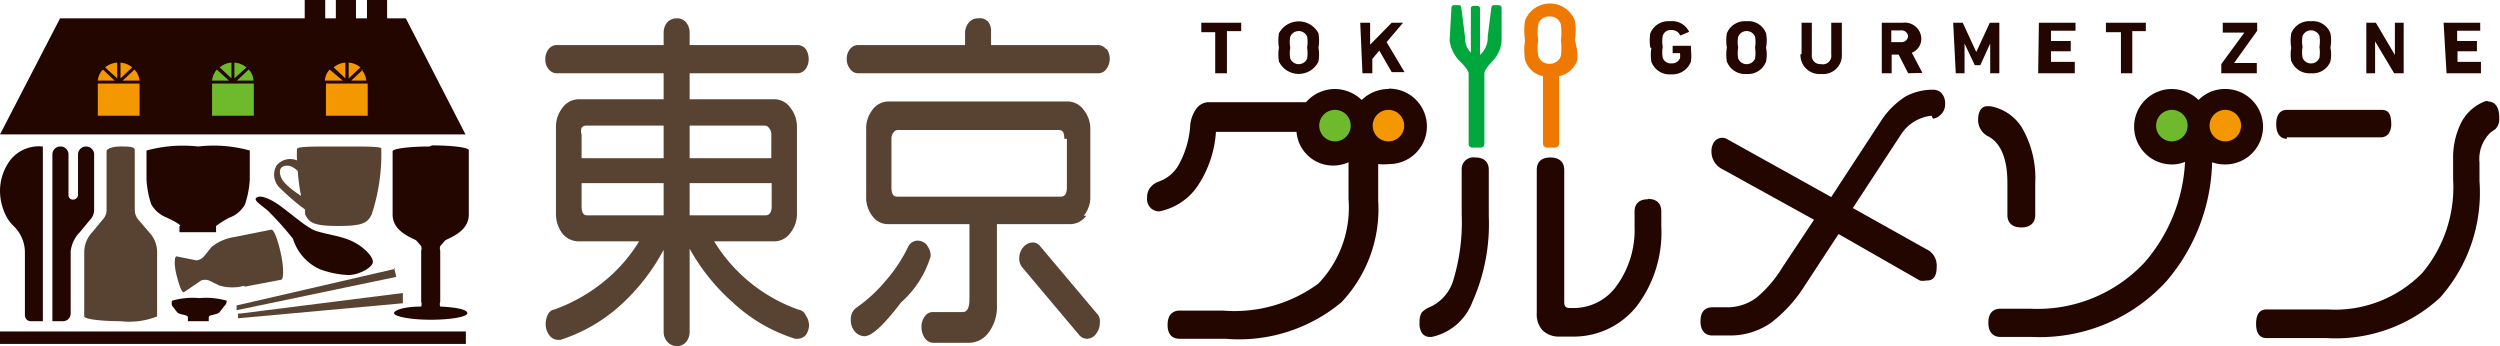
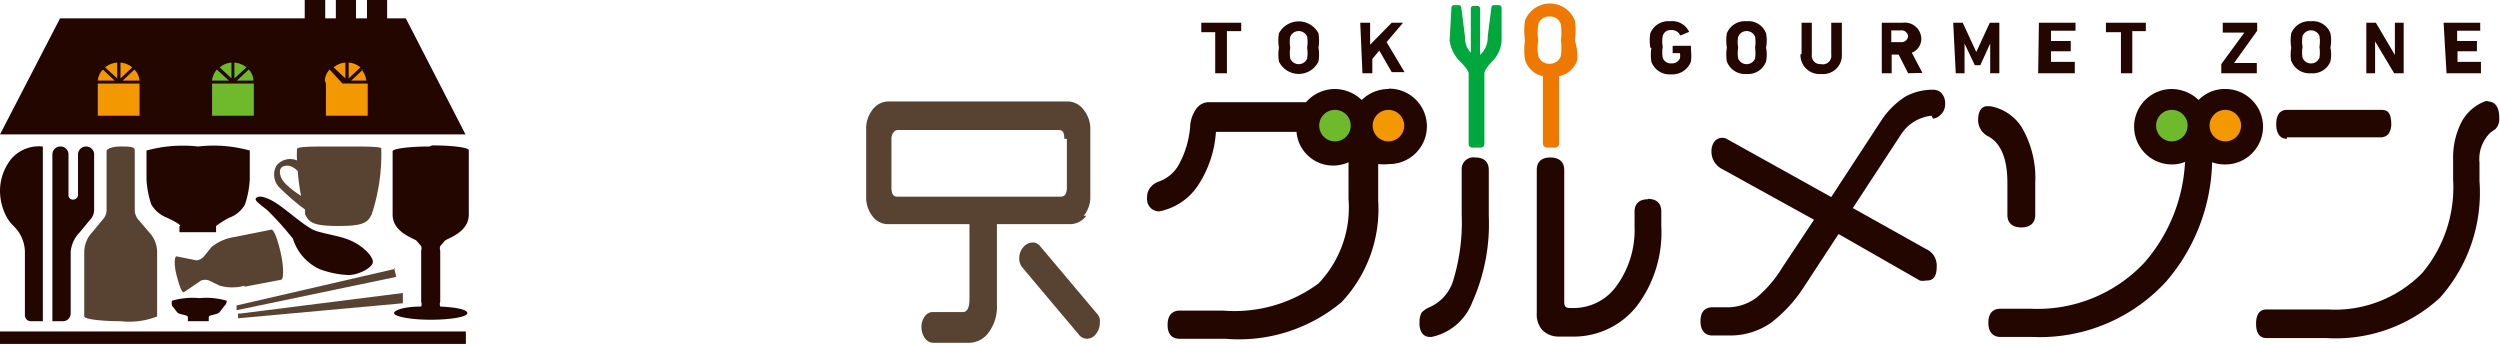
<svg xmlns="http://www.w3.org/2000/svg" viewBox="0 0 68.26 9.45">
  <defs>
    <style>.cls-3{fill:#240600}.cls-4{fill:#584332}.cls-5{fill:#6fba2c}.cls-6{fill:#f39800}</style>
  </defs>
  <g id="レイヤー_2" data-name="レイヤー 2">
    <g id="レイヤー_2-2" data-name="レイヤー 2">
      <path d="M43 .56a.73.73 0 0 0-1.36 0 1.69 1.69 0 0 0 0 .54 1.61 1.61 0 0 0 0 .53.64.64 0 0 0 .49.45v1.84a.11.11 0 0 0 .11.11h.22a.11.11 0 0 0 .11-.11V2.08a.66.66 0 0 0 .5-.45A1.61 1.61 0 0 0 43 1.1a1.69 1.69 0 0 0 0-.54m-1 .11a.3.3 0 0 1 .3-.22.31.31 0 0 1 .32.22 1.86 1.86 0 0 1 0 .43 1.75 1.75 0 0 1 0 .42.31.31 0 0 1-.32.22.3.3 0 0 1-.3-.22 1.34 1.34 0 0 1 0-.42 1.42 1.42 0 0 1 0-.43" fill="#ee7800" />
      <path d="M41 1.11v-.9a.08.08 0 0 0-.08-.07h-.13a.07.07 0 0 0-.07.07l-.1.79a.63.63 0 0 1-.21.5V.23a.07.07 0 0 0-.07-.07h-.11a.07.07 0 0 0-.07.07v1.21A.59.59 0 0 1 40 1l-.1-.79a.07.07 0 0 0-.07-.07h-.13a.07.07 0 0 0-.07.07l-.05.9a1 1 0 0 0 .33.61c.1.11.19.22.19.29v1.92a.1.1 0 0 0 .11.1h.22a.1.1 0 0 0 .1-.11V2.01c0-.09.1-.21.21-.33a.88.88 0 0 0 .26-.57" fill="#00a73c" />
      <path class="cls-3" d="M33.18 2V.88h-.38V.62h1.09v.23h-.39V2zM34.92 1.68a1.17 1.17 0 0 1 0-.38 1.2 1.2 0 0 1 0-.39.61.61 0 0 1 1.08 0 1.2 1.2 0 0 1 0 .39 1.17 1.17 0 0 1 0 .38.6.6 0 0 1-1.08 0m.77-.08a1 1 0 0 0 0-.3.91.91 0 0 0 0-.3.25.25 0 0 0-.46 0 .8.8 0 0 0 0 .3.84.84 0 0 0 0 .3.25.25 0 0 0 .46 0M37.14.62h.27v.6l.59-.6h.31l-.45.53.49.82H38l-.34-.59-.19.23V2h-.27zM45.06 1.3a1.2 1.2 0 0 1 0-.39.53.53 0 0 1 .54-.33.51.51 0 0 1 .52.29l-.24.1a.26.26 0 0 0-.25-.15.22.22 0 0 0-.23.16.8.8 0 0 0 0 .3.84.84 0 0 0 0 .3.23.23 0 0 0 .24.15.23.23 0 0 0 .23-.14.52.52 0 0 0 0-.14h-.2v-.2h.5v.11a1.39 1.39 0 0 1 0 .32.54.54 0 0 1-.54.35.53.53 0 0 1-.54-.34 1.17 1.17 0 0 1 0-.38M47.15 1.68a1.17 1.17 0 0 1 0-.38 1.2 1.2 0 0 1 0-.39.53.53 0 0 1 .54-.33.51.51 0 0 1 .53.33 1 1 0 0 1 0 .39.94.94 0 0 1 0 .38.52.52 0 0 1-.53.34.53.53 0 0 1-.54-.34m.77-.08a1 1 0 0 0 0-.3.91.91 0 0 0 0-.3.25.25 0 0 0-.46 0 .8.8 0 0 0 0 .3.84.84 0 0 0 0 .3.25.25 0 0 0 .46 0M49.19 1.48V.62h.28v.87a.23.23 0 0 0 .25.26.23.23 0 0 0 .28-.26V.62h.29v.86a.51.51 0 0 1-.56.54.52.52 0 0 1-.57-.54M52.1 2l-.26-.51h-.19V2h-.27V.62h.58a.45.45 0 0 1 .5.43.41.41 0 0 1-.26.39l.29.55zm0-1a.18.18 0 0 0-.2-.17h-.26v.32h.26a.18.18 0 0 0 .2-.18M53.33.62h.26l.37.8.37-.8h.26V2h-.25v-.81l-.27.59h-.15l-.28-.59V2h-.24zM55.67.62h1v.22H56v.28h.54v.28H56v.29h.65V2h-1zM57.91 2V.88h-.41V.62h1.09v.23h-.37V2zM60.65 2v-.25l.63-.86h-.59V.62h.94v.22l-.63.88h.62V2zM62.56 1.68a1.17 1.17 0 0 1 0-.38 1.2 1.2 0 0 1 0-.39.53.53 0 0 1 .54-.33.51.51 0 0 1 .53.33 1 1 0 0 1 0 .39.94.94 0 0 1 0 .38.52.52 0 0 1-.53.32.53.53 0 0 1-.54-.34m.77-.08a1 1 0 0 0 0-.3.91.91 0 0 0 0-.3.25.25 0 0 0-.46 0 .8.8 0 0 0 0 .3.84.84 0 0 0 0 .3.25.25 0 0 0 .46 0M64.61.62h.26l.52.88V.62h.24V2h-.26l-.52-.87V2h-.24zM66.72.62h1v.22h-.63v.28h.54v.28h-.53v.29h.64V2h-.94z" />
-       <path class="cls-4" d="M21.82 8.46a4.41 4.41 0 0 1-2.32-1.87h1.64a.54.54 0 0 0 .44-.23.83.83 0 0 0 .18-.53V3.48a.84.84 0 0 0-.18-.54.54.54 0 0 0-.44-.23h-2.31V2h2.92a.28.28 0 0 0 .25-.12.45.45 0 0 0 .08-.26.49.49 0 0 0-.08-.28.29.29 0 0 0-.22-.11h-2.95V.89a.44.44 0 0 0-.09-.27.32.32 0 0 0-.26-.12.34.34 0 0 0-.27.12.44.44 0 0 0-.09.27v.34h-2.93a.28.28 0 0 0-.21.11.43.43 0 0 0-.09.28.4.4 0 0 0 .09.27.28.28 0 0 0 .21.11h2.93v.71H15.8a.55.55 0 0 0-.44.23.84.84 0 0 0-.18.54v2.35a.89.89 0 0 0 .17.54.58.58 0 0 0 .45.22h1.65a4.27 4.27 0 0 1-.94 1.08 4.6 4.6 0 0 1-1.37.78.23.23 0 0 0-.18.14.53.53 0 0 0-.06.26.48.48 0 0 0 .09.29.3.3 0 0 0 .25.14h.06a4.47 4.47 0 0 0 1.7-1 5.56 5.56 0 0 0 1.12-1.46v2.24a.39.39 0 0 0 .1.27.34.34 0 0 0 .26.12.32.32 0 0 0 .26-.12.44.44 0 0 0 .09-.27V6.79A5.52 5.52 0 0 0 20 8.25a4.46 4.46 0 0 0 1.71 1h.06a.31.31 0 0 0 .23-.1.48.48 0 0 0 .09-.29.51.51 0 0 0-.09-.25.26.26 0 0 0-.17-.15M21 3.5a.24.24 0 0 1 .06.17v.65h-2.23v-.89h2.06a.14.14 0 0 1 .11.07m-.12 2.38h-2.05V5h2.24v.63c0 .22-.1.25-.18.25m-2.77-2.45v.89h-2.24v-.65a.27.27 0 0 1 0-.18.15.15 0 0 1 .13-.06zm0 1.57v.88h-2.06c-.08 0-.18 0-.18-.25V5zM25.31 6.69a.35.35 0 0 0-.26-.12.29.29 0 0 0-.25.16 4.12 4.12 0 0 1-.63.95 4 4 0 0 1-.8.73.39.39 0 0 0-.14.32.48.48 0 0 0 .1.31.36.36 0 0 0 .27.14c.12 0 .37-.09 1-.92A2.75 2.75 0 0 0 25.41 7a.45.45 0 0 0-.1-.3M30.2 1.34a.29.29 0 0 0-.2-.11h-2.94V.88A.44.44 0 0 0 27 .62a.3.3 0 0 0-.29-.12.32.32 0 0 0-.26.12.44.44 0 0 0-.1.26v.35h-2.93a.28.28 0 0 0-.21.11.4.4 0 0 0-.09.27.4.4 0 0 0 .09.27.26.26 0 0 0 .21.12H30a.26.26 0 0 0 .21-.12.44.44 0 0 0 .09-.27.46.46 0 0 0-.08-.27" />
      <path class="cls-4" d="M29.59 5.89a.79.79 0 0 0 .18-.53V3.55a.83.83 0 0 0-.18-.55.55.55 0 0 0-.44-.23h-4.89a.55.55 0 0 0-.44.23.82.82 0 0 0-.17.53v1.83a.83.83 0 0 0 .17.54.52.52 0 0 0 .44.22h2.21v2.05c0 .35-.14.35-.19.35h-.81a.26.26 0 0 0-.22.12.46.46 0 0 0-.09.29.53.53 0 0 0 .09.3.29.29 0 0 0 .22.13h1a.67.67 0 0 0 .53-.29 1.17 1.17 0 0 0 .22-.75v-2.2h2a.55.55 0 0 0 .44-.23m-.53-2.1v1.32c0 .23-.09.26-.18.26h-4.42c-.09 0-.19 0-.19-.26V3.79a.28.28 0 0 1 .06-.18.15.15 0 0 1 .13-.06h4.35c.09 0 .18 0 .18.24" />
      <path class="cls-4" d="M28.39 6.71a.26.26 0 0 0-.19-.09.35.35 0 0 0-.26.13.44.44 0 0 0-.11.29.37.37 0 0 0 .09.27l1.54 1.83a.29.29 0 0 0 .22.11.31.31 0 0 0 .25-.14.47.47 0 0 0 .1-.3.3.3 0 0 0-.09-.26z" />
      <path class="cls-3" d="M40.28 4.3a.32.32 0 0 0-.37.34v1.21a5.45 5.45 0 0 1-.22 1.77 1.17 1.17 0 0 1-.64.76.65.65 0 0 0-.23.15.49.49 0 0 0-.06.27.47.47 0 0 0 .07.3.26.26 0 0 0 .2.1h.06a1.53 1.53 0 0 0 1.11-.95 5.23 5.23 0 0 0 .45-2.35V4.64c0-.22-.13-.34-.37-.34M45 5.44c-.24 0-.37.12-.37.34v.4a2.59 2.59 0 0 1-.48 1.61 1.44 1.44 0 0 1-1.15.62h-.14c-.11 0-.15-.05-.15-.16V4.64c0-.22-.14-.34-.38-.34s-.37.12-.37.34v3.9a.66.66 0 0 0 .14.46.62.62 0 0 0 .45.19h.36a2.2 2.2 0 0 0 1.78-.83 3.33 3.33 0 0 0 .67-2.19v-.4c0-.22-.13-.34-.37-.34M52.78 3.24a.35.35 0 0 0 .2-.1.38.38 0 0 0 .13-.3.42.42 0 0 0-.11-.31.32.32 0 0 0-.21-.08 1.54 1.54 0 0 0-.77.19 2.23 2.23 0 0 0-.64.63L50 5.38 47.16 3.8a.27.27 0 0 0-.36.08.44.44 0 0 0-.07.26.53.53 0 0 0 .3.48L49.53 6l-.87 1.31a3.31 3.31 0 0 1-.68.8 1.32 1.32 0 0 1-.85.28h-.38c-.12 0-.32.05-.32.38s.2.39.32.39h.48a1.94 1.94 0 0 0 1.13-.35 3.86 3.86 0 0 0 .91-1l.93-1.42 2.22 1.27a.37.37 0 0 0 .16 0c.11 0 .3 0 .3-.38a.51.51 0 0 0-.06-.27.48.48 0 0 0-.23-.21l-2-1.12 1.31-2a1.13 1.13 0 0 1 .84-.52M62.44 3.75H65a.27.27 0 0 0 .22-.1.49.49 0 0 0 .07-.3C65.28 3 65.12 3 65 3h-2.56c-.13 0-.29.07-.29.39s.16.4.29.4M67.94 2.76h-.07a1.22 1.22 0 0 0-.66.57 2.12 2.12 0 0 0-.23 1v.57a3.64 3.64 0 0 1-.84 2.55 3.33 3.33 0 0 1-2.57 1h-1.69c-.13 0-.28.07-.28.39s.15.39.28.39h1.63a4.2 4.2 0 0 0 3.11-1.1 4.32 4.32 0 0 0 1.08-3.19v-.5a1 1 0 0 1 .3-.82l.14-.1a.4.4 0 0 0 .1-.3c0-.37-.17-.45-.32-.45M0 9.05h12.72v.34H0z" />
      <path class="cls-4" d="M9.28 4c-.84 0-1.16 0-1.17.07a2.53 2.53 0 0 0 0 .31.48.48 0 0 0-.56.14.5.5 0 0 0 .08.6 6.57 6.57 0 0 0 .59.52l.11.08v.13c.11.23.23.32.91.32s.8-.09.91-.32a5.23 5.23 0 0 0 .26-1.78C10.45 4 10.12 4 9.28 4m-1.62.8c-.07-.23.08-.3.25-.27a.52.52 0 0 1 .22.14 5.78 5.78 0 0 0 .09.68c-.16-.11-.51-.34-.56-.55M10.79 7.34l-4.33 1v.13l4.36-.91-.06-.25M6.5 8.56v.13l4.5-.41V8l-4.43.56" />
      <path class="cls-3" d="M.38 6.18a1 1 0 0 1 .3.7v1.73a.16.16 0 0 0 .16.16h.33V4a1 1 0 0 0-.88.36 1.41 1.41 0 0 0-.29.85 1.53 1.53 0 0 0 .19.73 1.12 1.12 0 0 0 .19.24M2 5.45a.12.12 0 0 1-.13-.12V4.19A.23.23 0 0 0 1.69 4h-.07a.22.22 0 0 0-.19.22v4.55h.29a.21.21 0 0 0 .21-.21V6.87a.87.87 0 0 1 .25-.53L2.46 6a.39.39 0 0 0 .11-.29V4.19A.22.22 0 0 0 2.35 4a.22.22 0 0 0-.22.2v1.14a.14.14 0 0 1-.13.11" />
      <path class="cls-4" d="M3.29 8.77a2.07 2.07 0 0 0 1-.13V6.88a.79.79 0 0 0-.22-.54L3.78 6a.41.41 0 0 1-.1-.28V4.1c0-.1-.17-.1-.39-.1s-.38.06-.38.13v1.59A.38.38 0 0 1 2.8 6l-.28.34a.79.79 0 0 0-.22.54v1.76c0 .07.44.13 1 .13M6.67 7.83l1-.19c.08 0 .08-.34 0-.71s-.19-.67-.26-.66l-1 .2a1.31 1.31 0 0 0-.63.27L5.57 7a.33.33 0 0 1-.2.11L4.82 7c-.06 0-.07.24 0 .51s.14.48.2.47l.47-.32a.31.31 0 0 1 .22 0L6 7.8a1.26 1.26 0 0 0 .68 0" />
      <path class="cls-3" d="M4.9 6.17v.17h1v-.17s.2-.15.37-.23a.79.79 0 0 0 .42-.36 2.58 2.58 0 0 0 .13-.68v-.79A3.68 3.68 0 0 0 5.41 4 3.75 3.75 0 0 0 4 4.11v.79a2.58 2.58 0 0 0 .13.68.83.83 0 0 0 .42.36c.17.08.37.18.37.23M5.7 8.77v-.11c0-.07.22-.06.29-.13l.14-.18a.18.18 0 0 0 .06-.14 2.05 2.05 0 0 0-.75-.07 2 2 0 0 0-.74.07.2.2 0 0 0 0 .14l.14.18c.07.07.29.06.29.13v.11zM11.72 4c-.55 0-1 .06-1 .13v1.73c0 .49.59.65.65.71l.13.15a.18.18 0 0 1 0 .12v1.4a.19.19 0 0 1 0 .13c-.43 0-.74.09-.74.18s.44.18 1 .18 1-.08 1-.18-.31-.16-.74-.18a.19.19 0 0 1 0-.13v-1.4a.18.18 0 0 1 0-.12l.13-.15c.06-.06.65-.22.65-.71V4.1c0-.07-.44-.13-1-.13M8 6.52a1.35 1.35 0 0 0 .73.83 2.58 2.58 0 0 0 .78.16c.27 0 .65-.19.67-.35s-.31-.5-.73-.64c-.26-.09-.51-.12-.81-.21s-.87-.65-1.21-.83-.43-.1-.45-.05.13.16.32.31a8.47 8.47 0 0 1 .7.78M12.71 3.67L11.08.5h-.51V0h-.55v.5h-.3V0h-.55v.5h-.29V0h-.56v.5H1.64L0 3.67h12.71z" />
      <path class="cls-5" d="M6.4 2.14l.33-.3a.59.59 0 0 0-.33-.13zM6.79 1.9l-.32.3h.45a.43.43 0 0 0-.13-.3M6 1.84l.32.3v-.43a.54.54 0 0 0-.32.13M5.79 2.28h1.14v.88H5.79zM5.79 2.2h.46l-.33-.3a.54.54 0 0 0-.13.3" />
-       <path class="cls-6" d="M9.52 2.14l.32-.3a.54.54 0 0 0-.32-.13zM9.91 1.9l-.32.3H10a.54.54 0 0 0-.13-.3M9.11 1.84l.32.3v-.43a.54.54 0 0 0-.32.13M8.9 2.28h1.14v.88H8.9zM8.91 2.2h.45L9 1.9a.48.48 0 0 0-.13.3M3.29 2.14l.32-.3a.56.56 0 0 0-.32-.13zM3.67 1.9l-.32.3h.46a.49.49 0 0 0-.14-.3M2.87 1.84l.33.3v-.43a.57.57 0 0 0-.33.13M2.67 2.28h1.14v.88H2.67zM2.67 2.2h.46l-.32-.3a.49.49 0 0 0-.14.3" />
+       <path class="cls-6" d="M9.52 2.14l.32-.3a.54.54 0 0 0-.32-.13zM9.91 1.9l-.32.3H10a.54.54 0 0 0-.13-.3M9.11 1.84l.32.3v-.43a.54.54 0 0 0-.32.13M8.9 2.28h1.14v.88H8.9zh.45L9 1.9a.48.48 0 0 0-.13.3M3.29 2.14l.32-.3a.56.56 0 0 0-.32-.13zM3.67 1.9l-.32.3h.46a.49.49 0 0 0-.14-.3M2.87 1.84l.33.3v-.43a.57.57 0 0 0-.33.13M2.67 2.28h1.14v.88H2.67zM2.67 2.2h.46l-.32-.3a.49.49 0 0 0-.14.3" />
      <path class="cls-3" d="M37.91 2.43a1.05 1.05 0 0 0-.73.3 1.07 1.07 0 0 0-.73-.3 1.05 1.05 0 0 0-.79.36H33a.42.42 0 0 0-.35.2.92.92 0 0 0-.15.4 2.56 2.56 0 0 1-.29 1.06 1 1 0 0 1-.58.51.51.51 0 0 0-.23.17.43.43 0 0 0-.08.27.34.34 0 0 0 .1.28.32.32 0 0 0 .24.09A1.65 1.65 0 0 0 32.75 5a3 3 0 0 0 .45-1.4h2.2a1 1 0 0 0 1 .92 1 1 0 0 0 .42-.09v1A3 3 0 0 1 36 7.74a3.86 3.86 0 0 1-2.61.74h-1.18c-.12 0-.33.05-.33.39s.21.38.33.38h1.25a4.37 4.37 0 0 0 3.17-1 3.7 3.7 0 0 0 1-2.77v-1a1.54 1.54 0 0 0 .3 0 1 1 0 1 0 0-2.06" />
      <path class="cls-6" d="M37.91 3a.43.43 0 1 0 0 .86.43.43 0 1 0 0-.86" />
      <path class="cls-5" d="M36.45 3a.43.43 0 1 0 .43.43.43.43 0 0 0-.43-.43" />
      <path class="cls-3" d="M60.76 2.43a1 1 0 0 0-.73.3 1.07 1.07 0 0 0-.73-.3 1 1 0 0 0 0 2.06.92.92 0 0 0 .36-.07 4.52 4.52 0 0 1-1.1 2.74 4 4 0 0 1-3.11 1.27h-.83c-.13 0-.33.05-.33.38s.2.39.33.39h.86a4.68 4.68 0 0 0 3.68-1.53 5.18 5.18 0 0 0 1.24-3.24 1 1 0 0 0 .36.06 1 1 0 1 0 0-2.06M54.81 4.93v.94c0 .22.14.34.38.34s.38-.12.38-.34V5a2.74 2.74 0 0 0-.36-1.51 1.28 1.28 0 0 0-.87-.59h-.08c-.11 0-.25.07-.25.39a.5.5 0 0 0 .29.44c.34.19.51.62.51 1.26" />
      <path class="cls-6" d="M60.76 3a.43.43 0 1 0 0 .86.43.43 0 0 0 0-.86" />
      <path class="cls-5" d="M59.73 3.46A.43.43 0 0 0 59.3 3a.43.43 0 1 0 0 .86.43.43 0 0 0 .43-.43" />
    </g>
  </g>
</svg>